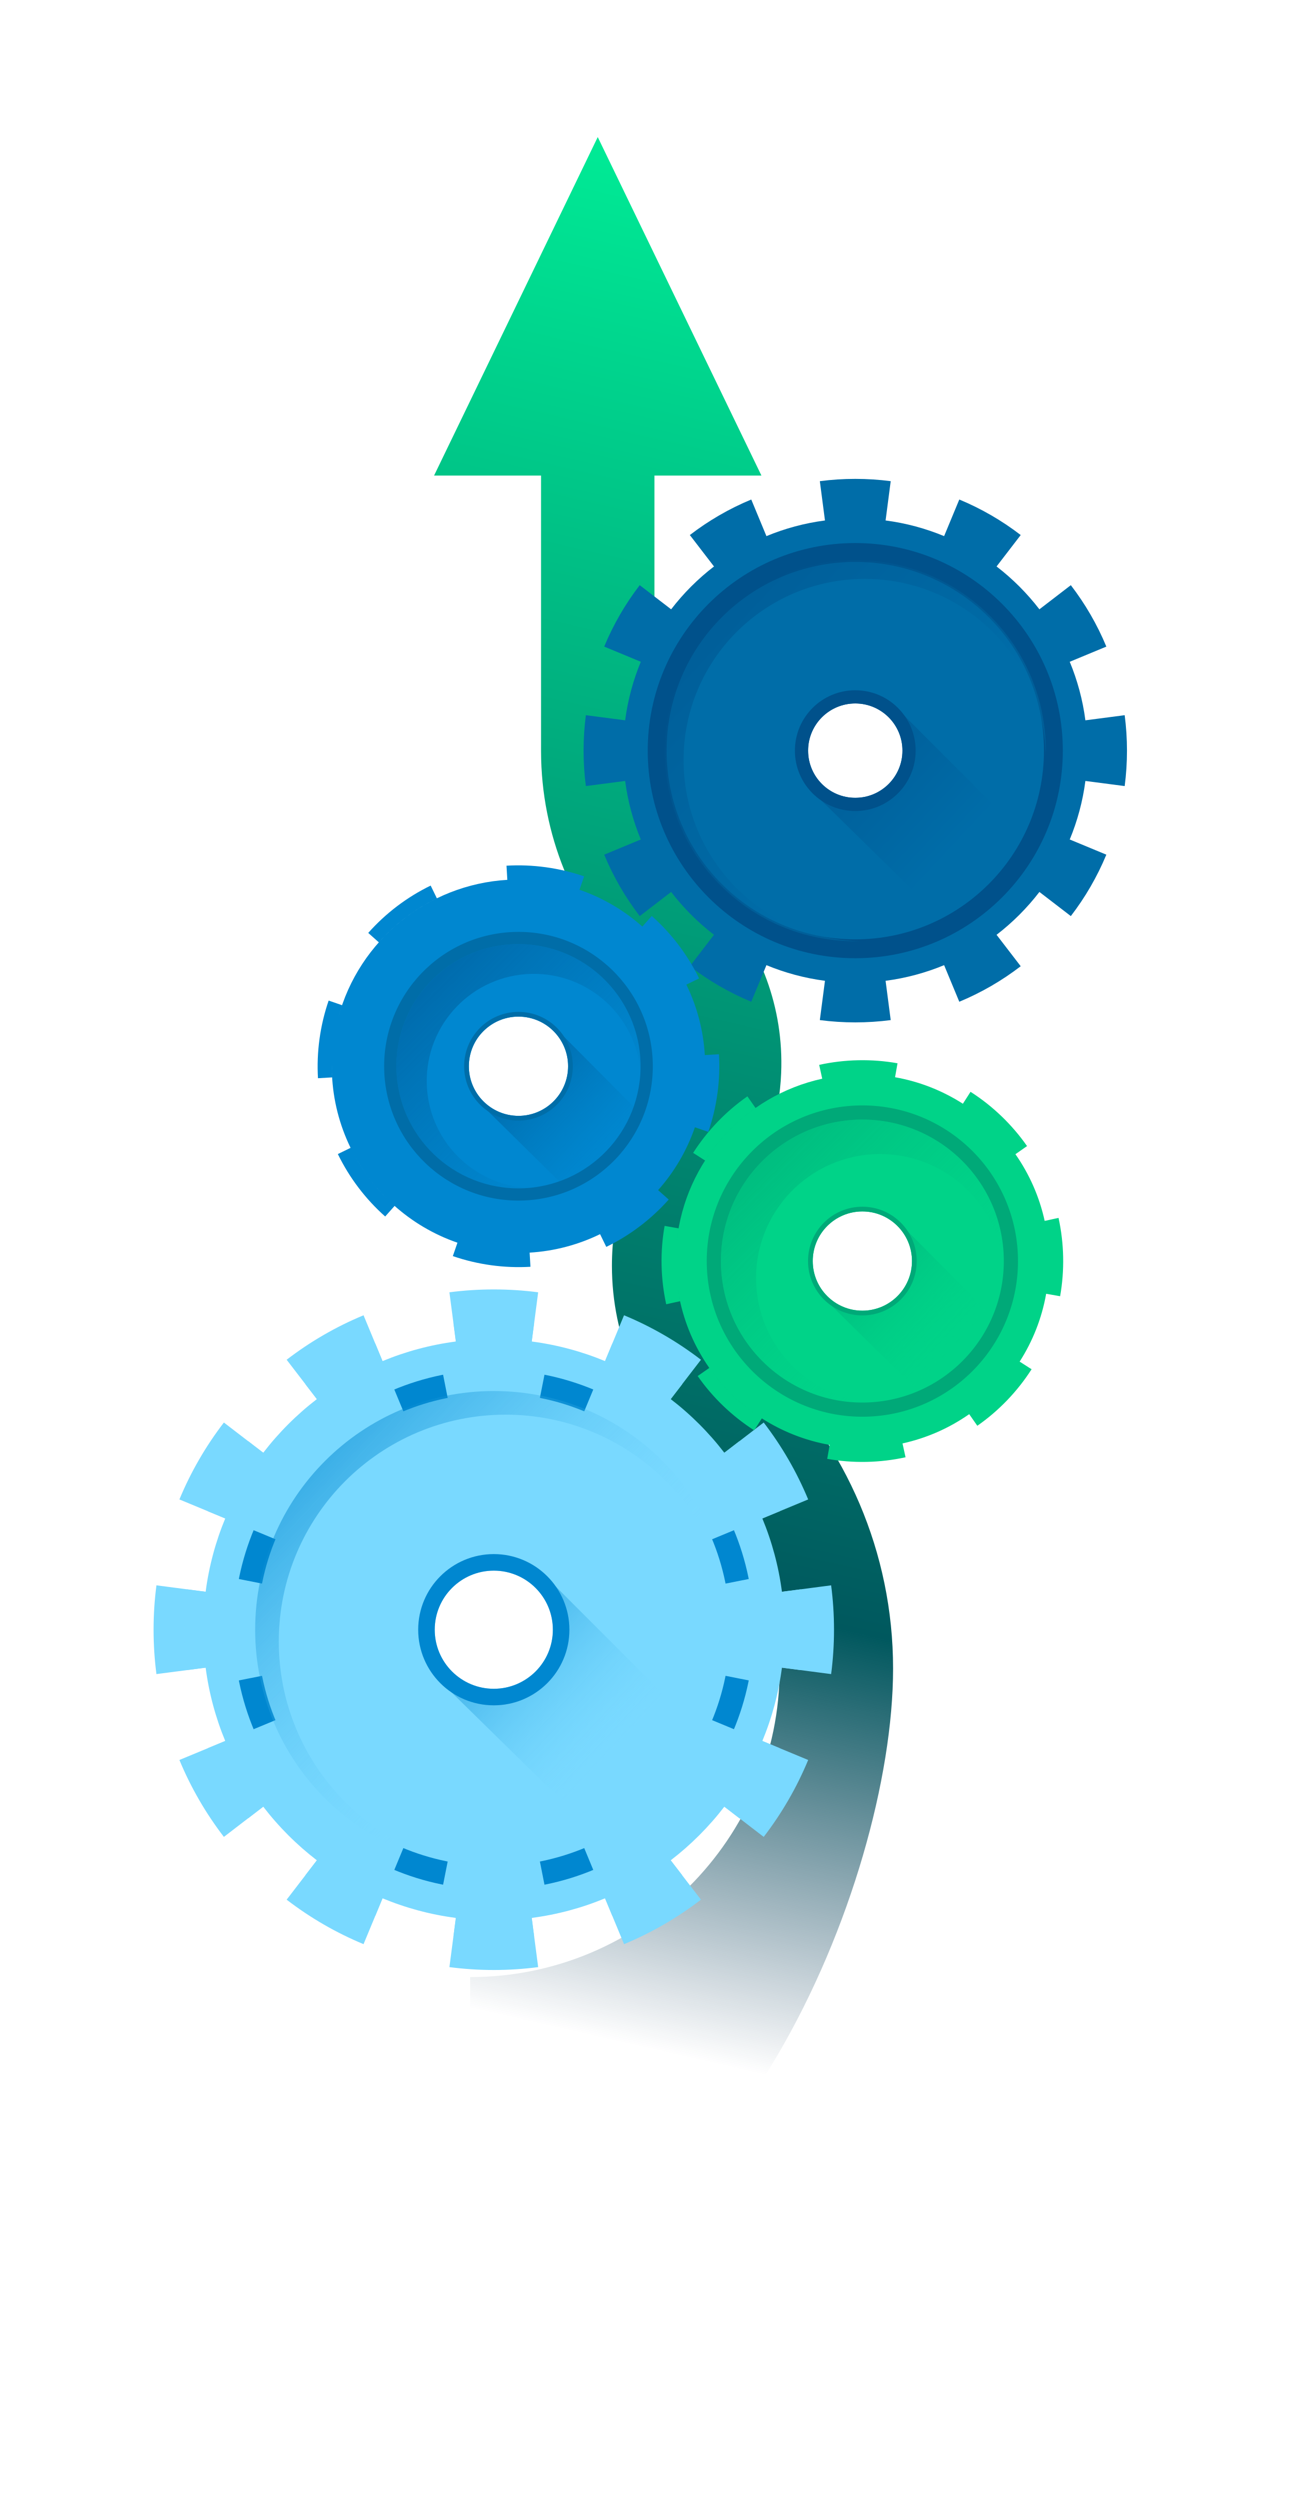
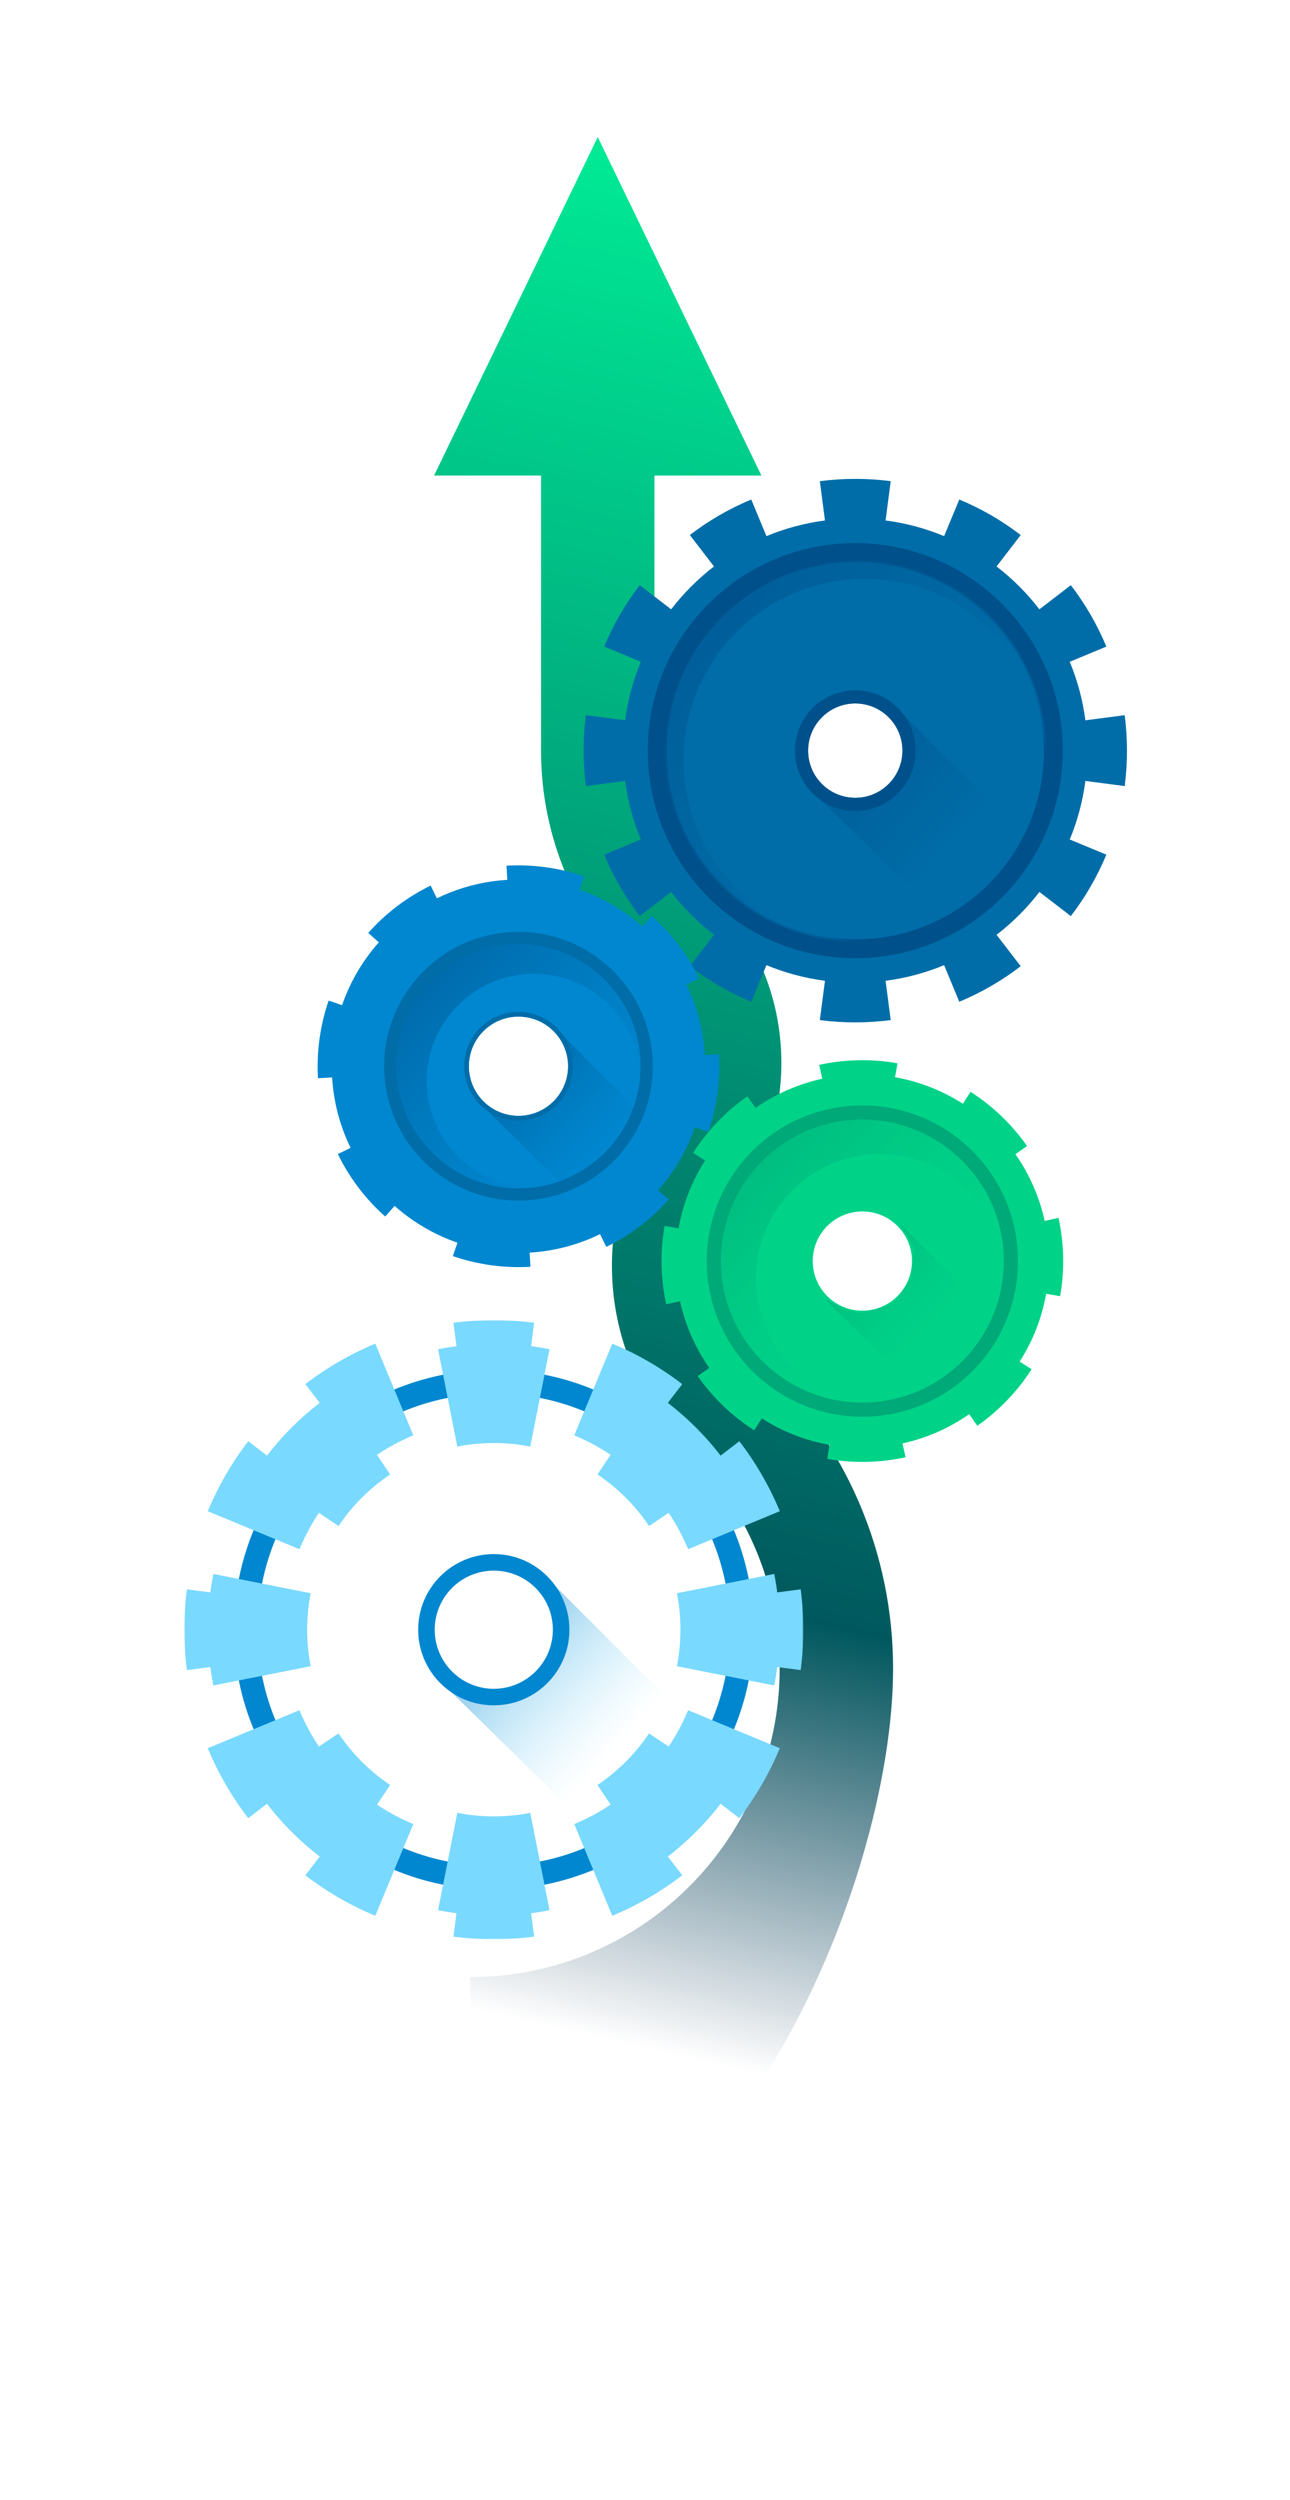
<svg xmlns="http://www.w3.org/2000/svg" width="546" height="1058" viewBox="0 0 546 1058" fill="none">
  <path fill-rule="evenodd" clip-rule="evenodd" d="M322.282 201.25L253 58L183.718 201.25H229V317.647V318H229C229.091 353.383 242.851 385.713 265.453 409.469L268.667 413.135L268.741 413.218C277.954 423.531 283.284 437.231 282.672 452.113C282.27 461.877 279.37 470.876 274.63 478.592L274.855 478.73C264.789 495.353 259 514.86 259 535.647C259 566.14 271.439 593.772 291.46 613.67L291.495 613.673C315.316 637.34 330 670 330 706.111C330 778.137 271.417 836.647 199 836.647V964.647C307 964.647 378 798 378 706.111C378 656.681 357.829 611.916 325.327 579.622L325.151 579.799L325.137 579.784L325.296 579.624C313.969 568.367 307 552.843 307 535.647C307 523.867 310.262 512.921 315.92 503.583L315.694 503.447C324.518 488.984 329.889 472.14 330.631 454.085C331.775 426.285 321.759 400.563 304.618 381.33L301.547 377.827C286.566 362.482 277 340.758 277 317.647V201.25H322.282Z" fill="url(#paint0_linear_240_4061)" />
-   <path fill-rule="evenodd" clip-rule="evenodd" d="M256.083 803.314C246.315 807.365 235.912 810.193 225.065 811.608L227.781 832.431C221.625 833.234 215.355 833.647 209 833.647C202.644 833.647 196.375 833.234 190.219 832.431L192.935 811.608C182.088 810.193 171.685 807.365 161.917 803.314L153.873 822.712C142.155 817.853 131.226 811.496 121.324 803.887L134.12 787.236C125.599 780.688 117.96 773.049 111.412 764.528L94.761 777.324C87.151 767.421 80.794 756.493 75.935 744.774L95.333 736.73C91.283 726.962 88.454 716.56 87.04 705.712L66.216 708.429C65.413 702.272 65 696.003 65 689.647C65 683.292 65.413 677.022 66.216 670.866L87.04 673.583C88.454 662.735 91.283 652.332 95.333 642.565L75.935 634.52C80.794 622.802 87.151 611.873 94.761 601.971L111.412 614.767C117.96 606.246 125.599 598.607 134.12 592.059L121.324 575.408C131.226 567.799 142.155 561.442 153.873 556.583L161.917 575.981C171.685 571.93 182.088 569.102 192.935 567.687L190.219 546.864C196.375 546.06 202.645 545.647 209 545.647C215.356 545.647 221.625 546.06 227.781 546.864L225.065 567.687C235.912 569.102 246.315 571.93 256.083 575.981L264.127 556.583C275.845 561.442 286.774 567.799 296.676 575.408L283.88 592.059C292.401 598.607 300.04 606.246 306.588 614.767L323.239 601.971C330.849 611.873 337.206 622.802 342.065 634.52L322.667 642.565C326.717 652.332 329.545 662.735 330.96 673.583L351.784 670.866C352.587 677.022 353 683.292 353 689.647C353 696.003 352.587 702.273 351.784 708.429L330.96 705.712C329.545 716.56 326.717 726.962 322.667 736.73L342.065 744.775C337.206 756.493 330.849 767.421 323.239 777.324L306.588 764.528C300.04 773.049 292.401 780.688 283.88 787.236L296.676 803.887C286.774 811.496 275.845 817.853 264.127 822.712L256.083 803.314ZM234 689.647C234 703.455 222.807 714.647 209 714.647C195.193 714.647 184 703.455 184 689.647C184 675.84 195.193 664.647 209 664.647C222.807 664.647 234 675.84 234 689.647Z" fill="#79D9FF" />
  <path d="M283 719.147L229.5 665.647L236.5 686.647L233.5 705.647L217 717.647L200 715.647L185 710.147L239 763.147L283 719.147Z" fill="url(#paint1_linear_240_4061)" fill-opacity="0.5" />
  <path fill-rule="evenodd" clip-rule="evenodd" d="M241 689.647C241 707.321 226.673 721.647 209 721.647C191.327 721.647 177 707.321 177 689.647C177 671.974 191.327 657.647 209 657.647C226.673 657.647 241 671.974 241 689.647ZM234 689.647C234 703.455 222.807 714.647 209 714.647C195.193 714.647 184 703.455 184 689.647C184 675.84 195.193 664.647 209 664.647C222.807 664.647 234 675.84 234 689.647Z" fill="#0087D0" />
  <mask id="path-5-outside-1_240_4061" maskUnits="userSpaceOnUse" x="78" y="558.647" width="262" height="262" fill="black">
    <rect fill="white" x="78" y="558.647" width="262" height="262" />
    <path fill-rule="evenodd" clip-rule="evenodd" d="M319 689.647C319 750.399 269.751 799.647 209 799.647C148.249 799.647 99 750.399 99 689.647C99 628.896 148.249 579.647 209 579.647C269.751 579.647 319 628.896 319 689.647ZM309 689.647C309 744.876 264.228 789.647 209 789.647C153.772 789.647 109 744.876 109 689.647C109 634.419 153.772 589.647 209 589.647C264.228 589.647 309 634.419 309 689.647Z" />
  </mask>
  <path fill-rule="evenodd" clip-rule="evenodd" d="M319 689.647C319 750.399 269.751 799.647 209 799.647C148.249 799.647 99 750.399 99 689.647C99 628.896 148.249 579.647 209 579.647C269.751 579.647 319 628.896 319 689.647ZM309 689.647C309 744.876 264.228 789.647 209 789.647C153.772 789.647 109 744.876 109 689.647C109 634.419 153.772 589.647 209 589.647C264.228 589.647 309 634.419 309 689.647Z" fill="#0087D0" />
  <path d="M209 810.147C203.675 810.147 198.426 809.801 193.275 809.13L195.991 788.306C200.244 788.861 204.586 789.147 209 789.147L209 810.147ZM162.871 801C153.069 796.935 143.924 791.616 135.636 785.247L148.432 768.596C155.282 773.86 162.832 778.249 170.915 781.601L162.871 801ZM113.4 763.012C107.031 754.723 101.712 745.578 97.648 735.776L117.046 727.732C120.398 735.815 124.788 743.366 130.052 750.216L113.4 763.012ZM89.518 705.373C88.846 700.221 88.5 694.972 88.5 689.647L109.5 689.647C109.5 694.062 109.787 698.403 110.342 702.656L89.518 705.373ZM88.5 689.647C88.5 684.323 88.846 679.074 89.518 673.922L110.342 676.639C109.787 680.892 109.5 685.233 109.5 689.647L88.5 689.647ZM97.648 643.519C101.712 633.717 107.031 624.572 113.4 616.283L130.052 629.079C124.788 635.929 120.398 643.479 117.046 651.563L97.648 643.519ZM135.636 594.048C143.924 587.678 153.069 582.36 162.871 578.295L170.915 597.693C162.832 601.045 155.282 605.435 148.432 610.699L135.636 594.048ZM193.275 570.165C198.426 569.493 203.675 569.147 209 569.147L209 590.147C204.586 590.147 200.244 590.434 195.991 590.989L193.275 570.165ZM209 569.147C214.325 569.147 219.574 569.493 224.725 570.165L222.009 590.989C217.756 590.434 213.414 590.147 209 590.147L209 569.147ZM255.129 578.295C264.931 582.36 274.076 587.678 282.364 594.048L269.568 610.699C262.718 605.435 255.168 601.045 247.085 597.693L255.129 578.295ZM304.6 616.283C310.969 624.572 316.288 633.717 320.352 643.519L300.954 651.563C297.602 643.479 293.212 635.929 287.948 629.079L304.6 616.283ZM328.482 673.922C329.154 679.074 329.5 684.323 329.5 689.647L308.5 689.647C308.5 685.233 308.213 680.892 307.658 676.639L328.482 673.922ZM329.5 689.647C329.5 694.972 329.154 700.221 328.482 705.373L307.658 702.656C308.213 698.403 308.5 694.062 308.5 689.647L329.5 689.647ZM320.352 735.776C316.287 745.578 310.969 754.723 304.6 763.012L287.948 750.216C293.212 743.366 297.602 735.815 300.954 727.732L320.352 735.776ZM282.364 785.247C274.076 791.616 264.931 796.935 255.129 801L247.085 781.601C255.168 778.249 262.718 773.86 269.568 768.596L282.364 785.247ZM224.725 809.13C219.574 809.801 214.325 810.147 209 810.147L209 789.147C213.414 789.147 217.756 788.861 222.009 788.306L224.725 809.13ZM209 800.147C201.634 800.147 194.426 799.425 187.446 798.044L191.522 777.444C197.166 778.56 203.009 779.147 209 779.147L209 800.147ZM147.597 781.529C135.551 773.465 125.183 763.096 117.118 751.05L134.569 739.368C141.106 749.132 149.515 757.542 159.28 764.079L147.597 781.529ZM100.603 711.201C99.222 704.222 98.5 697.014 98.5 689.647L119.5 689.647C119.5 695.638 120.087 701.481 121.204 707.126L100.603 711.201ZM98.5 689.647C98.5 682.281 99.222 675.073 100.603 668.094L121.204 672.169C120.087 677.814 119.5 683.657 119.5 689.647L98.5 689.647ZM117.118 628.245C125.183 616.199 135.551 605.83 147.597 597.766L159.28 615.216C149.515 621.753 141.106 630.163 134.569 639.927L117.118 628.245ZM187.446 581.25C194.426 579.87 201.634 579.147 209 579.147L209 600.147C203.009 600.147 197.166 600.735 191.522 601.851L187.446 581.25ZM209 579.147C216.366 579.147 223.574 579.87 230.554 581.25L226.478 601.851C220.834 600.735 214.991 600.147 209 600.147L209 579.147ZM270.403 597.766C282.449 605.83 292.817 616.199 300.882 628.245L283.431 639.927C276.894 630.163 268.485 621.753 258.72 615.216L270.403 597.766ZM317.397 668.094C318.778 675.073 319.5 682.281 319.5 689.647L298.5 689.647C298.5 683.657 297.913 677.814 296.796 672.169L317.397 668.094ZM319.5 689.647C319.5 697.014 318.778 704.222 317.397 711.201L296.796 707.126C297.913 701.481 298.5 695.638 298.5 689.647L319.5 689.647ZM300.882 751.05C292.817 763.096 282.449 773.465 270.403 781.529L258.72 764.079C268.485 757.542 276.894 749.132 283.431 739.368L300.882 751.05ZM230.554 798.044C223.574 799.425 216.366 800.147 209 800.147L209 779.147C214.991 779.147 220.834 778.56 226.478 777.444L230.554 798.044ZM209 820.647C203.22 820.647 197.517 820.272 191.917 819.541L197.349 777.894C201.153 778.39 205.041 778.647 209 778.647L209 820.647ZM158.849 810.699C148.188 806.278 138.246 800.495 129.238 793.573L154.83 760.27C160.96 764.981 167.713 768.907 174.937 771.902L158.849 810.699ZM105.075 769.41C98.153 760.402 92.37 750.46 87.949 739.798L126.745 723.71C129.741 730.934 133.666 737.687 138.377 743.818L105.075 769.41ZM79.106 706.731C78.376 701.13 78 695.427 78 689.647L120 689.647C120 693.606 120.257 697.494 120.753 701.298L79.106 706.731ZM78 689.647C78 683.867 78.376 678.165 79.106 672.564L120.753 677.997C120.257 681.801 120 685.689 120 689.647L78 689.647ZM87.949 639.497C92.37 628.835 98.153 618.893 105.075 609.885L138.377 635.477C133.666 641.608 129.741 648.361 126.745 655.585L87.949 639.497ZM129.238 585.722C138.246 578.8 148.188 573.017 158.849 568.596L174.937 607.393C167.713 610.388 160.96 614.314 154.83 619.025L129.238 585.722ZM191.917 559.754C197.517 559.023 203.22 558.647 209 558.647L209 600.647C205.041 600.647 201.153 600.905 197.349 601.401L191.917 559.754ZM209 558.647C214.78 558.647 220.483 559.023 226.083 559.754L220.651 601.401C216.847 600.905 212.959 600.647 209 600.647L209 558.647ZM259.151 568.596C269.812 573.017 279.754 578.8 288.762 585.722L263.17 619.025C257.04 614.314 250.287 610.388 243.063 607.393L259.151 568.596ZM312.925 609.885C319.847 618.893 325.63 628.835 330.051 639.497L291.255 655.585C288.259 648.361 284.334 641.608 279.623 635.477L312.925 609.885ZM338.894 672.564C339.624 678.165 340 683.867 340 689.647L298 689.647C298 685.689 297.743 681.801 297.247 677.997L338.894 672.564ZM340 689.647C340 695.428 339.624 701.13 338.894 706.731L297.247 701.298C297.743 697.494 298 693.606 298 689.647L340 689.647ZM330.051 739.798C325.63 750.46 319.847 760.402 312.925 769.41L279.623 743.818C284.334 737.687 288.259 730.934 291.255 723.71L330.051 739.798ZM288.762 793.573C279.754 800.495 269.812 806.278 259.151 810.699L243.063 771.902C250.287 768.907 257.04 764.981 263.17 760.27L288.762 793.573ZM226.083 819.541C220.483 820.272 214.78 820.647 209 820.647L209 778.647C212.959 778.647 216.847 778.39 220.651 777.894L226.083 819.541ZM209 810.647C200.946 810.647 193.055 809.858 185.408 808.345L193.559 767.143C198.536 768.128 203.697 768.647 209 768.647L209 810.647ZM141.756 790.254C128.57 781.426 117.221 770.078 108.393 756.892L143.294 733.526C149.067 742.15 156.497 749.58 165.121 755.354L141.756 790.254ZM90.303 713.239C88.79 705.592 88 697.702 88 689.647L130 689.647C130 694.95 130.52 700.111 131.504 705.088L90.303 713.239ZM88 689.647C88 681.593 88.79 673.703 90.303 666.056L131.504 674.207C130.52 679.184 130 684.345 130 689.647L88 689.647ZM108.393 622.403C117.221 609.217 128.57 597.869 141.756 589.041L165.121 623.941C156.497 629.715 149.067 637.144 143.294 645.769L108.393 622.403ZM185.408 570.95C193.055 569.437 200.946 568.647 209 568.647L209 610.647C203.697 610.647 198.536 611.167 193.559 612.152L185.408 570.95ZM209 568.647C217.054 568.647 224.945 569.437 232.592 570.95L224.441 612.152C219.464 611.167 214.303 610.647 209 610.647L209 568.647ZM276.244 589.041C289.43 597.869 300.779 609.217 309.607 622.403L274.706 645.769C268.932 637.144 261.503 629.715 252.879 623.941L276.244 589.041ZM327.697 666.056C329.21 673.703 330 681.593 330 689.647L288 689.647C288 684.345 287.48 679.184 286.496 674.207L327.697 666.056ZM330 689.647C330 697.702 329.21 705.592 327.697 713.239L286.496 705.088C287.48 700.111 288 694.95 288 689.647L330 689.647ZM309.607 756.892C300.779 770.078 289.43 781.426 276.244 790.254L252.879 755.354C261.503 749.58 268.933 742.15 274.706 733.526L309.607 756.892ZM232.592 808.345C224.945 809.858 217.054 810.647 209 810.647L209 768.647C214.303 768.647 219.464 768.128 224.441 767.143L232.592 808.345Z" fill="#79D9FF" mask="url(#path-5-outside-1_240_4061)" />
-   <path fill-rule="evenodd" clip-rule="evenodd" d="M211.532 790.616C210.69 790.637 209.846 790.647 209 790.647C153.219 790.647 108 745.428 108 689.647C108 633.867 153.219 588.647 209 588.647C264.781 588.647 310 633.867 310 689.647C310 690.494 309.99 691.338 309.969 692.179C308.66 640.301 266.194 598.647 214 598.647C160.981 598.647 118 641.628 118 694.647C118 746.842 159.653 789.307 211.532 790.616Z" fill="url(#paint2_linear_240_4061)" fill-opacity="0.5" />
  <path fill-rule="evenodd" clip-rule="evenodd" d="M399.601 408.423C391.8 411.658 383.492 413.916 374.83 415.046L376.999 431.676C372.082 432.318 367.076 432.647 362 432.647C356.924 432.647 351.917 432.318 347.001 431.676L349.17 415.046C340.508 413.916 332.2 411.658 324.399 408.423L317.975 423.915C308.617 420.034 299.889 414.957 291.981 408.88L302.2 395.582C295.395 390.353 289.294 384.253 284.065 377.448L270.767 387.667C264.69 379.759 259.614 371.031 255.733 361.673L271.225 355.248C267.99 347.448 265.731 339.14 264.601 330.477L247.971 332.646C247.33 327.73 247 322.723 247 317.647C247 312.572 247.33 307.565 247.971 302.649L264.601 304.818C265.731 296.155 267.99 287.847 271.225 280.047L255.733 273.622C259.614 264.264 264.69 255.536 270.767 247.628L284.065 257.847C289.294 251.042 295.395 244.942 302.2 239.713L291.981 226.415C299.889 220.338 308.617 215.261 317.975 211.38L324.399 226.872C332.2 223.637 340.508 221.379 349.17 220.249L347.001 203.619C351.918 202.977 356.924 202.647 362 202.647C367.076 202.647 372.083 202.977 376.999 203.619L374.83 220.249C383.492 221.379 391.8 223.637 399.601 226.872L406.025 211.38C415.383 215.261 424.111 220.338 432.019 226.415L421.8 239.712C428.605 244.942 434.706 251.042 439.935 257.847L453.233 247.628C459.31 255.536 464.386 264.264 468.267 273.622L452.775 280.047C456.01 287.847 458.269 296.155 459.399 304.818L476.029 302.649C476.67 307.565 477 312.572 477 317.647C477 322.723 476.67 327.73 476.029 332.646L459.399 330.477C458.269 339.14 456.01 347.448 452.775 355.248L468.267 361.673C464.386 371.031 459.31 379.759 453.233 387.667L439.935 377.448C434.706 384.253 428.605 390.353 421.8 395.582L432.019 408.88C424.111 414.957 415.383 420.034 406.025 423.915L399.601 408.423ZM381.966 317.648C381.966 328.674 373.027 337.613 362 337.613C350.974 337.613 342.035 328.674 342.035 317.648C342.035 306.621 350.974 297.683 362 297.683C373.027 297.683 381.966 306.621 381.966 317.648Z" fill="#006DA8" />
  <path d="M421.097 341.207L378.372 298.481L383.962 315.252L381.566 330.426L368.389 340.009L354.813 338.412L342.833 334.02L385.958 376.346L421.097 341.207Z" fill="url(#paint3_linear_240_4061)" fill-opacity="0.5" />
  <path fill-rule="evenodd" clip-rule="evenodd" d="M387.556 317.648C387.556 331.762 376.115 343.204 362.001 343.204C347.887 343.204 336.445 331.762 336.445 317.648C336.445 303.534 347.887 292.093 362.001 292.093C376.115 292.093 387.556 303.534 387.556 317.648ZM381.966 317.648C381.966 328.675 373.027 337.614 362.001 337.614C350.974 337.614 342.036 328.675 342.036 317.648C342.036 306.622 350.974 297.683 362.001 297.683C373.027 297.683 381.966 306.622 381.966 317.648Z" fill="#00518B" />
  <path fill-rule="evenodd" clip-rule="evenodd" d="M449.847 317.648C449.847 366.165 410.516 405.495 362 405.495C313.483 405.495 274.152 366.165 274.152 317.648C274.152 269.131 313.483 229.801 362 229.801C410.516 229.801 449.847 269.131 449.847 317.648ZM441.861 317.648C441.861 361.754 406.106 397.509 362 397.509C317.894 397.509 282.138 361.754 282.138 317.648C282.138 273.542 317.894 237.787 362 237.787C406.106 237.787 441.861 273.542 441.861 317.648Z" fill="#00518B" />
  <path fill-rule="evenodd" clip-rule="evenodd" d="M364.021 398.283C363.349 398.299 362.675 398.308 362 398.308C317.452 398.308 281.34 362.195 281.34 317.648C281.34 273.101 317.452 236.988 362 236.988C406.547 236.988 442.659 273.101 442.659 317.648C442.659 318.324 442.651 318.998 442.634 319.669C441.589 278.239 407.675 244.974 365.993 244.974C323.651 244.974 289.326 279.299 289.326 321.641C289.326 363.324 322.59 397.237 364.021 398.283Z" fill="url(#paint4_linear_240_4061)" fill-opacity="0.5" />
  <path fill-rule="evenodd" clip-rule="evenodd" d="M281.973 551.922L287.834 550.638C287.443 548.852 287.112 547.044 286.843 545.215C290.064 567.165 302.282 586.111 319.569 598.283C312.05 592.989 305.491 586.414 300.213 578.868L295.296 582.306C301.687 591.445 309.825 599.258 319.216 605.272L322.452 600.22C322.367 600.165 322.283 600.111 322.198 600.057C330.85 605.644 340.656 609.583 351.162 611.441L350.117 617.349C355.506 618.302 361.061 618.745 366.729 618.629C372.397 618.514 377.93 617.845 383.275 616.675L381.991 610.814C392.312 608.553 401.862 604.28 410.221 598.434L413.66 603.351C422.798 596.96 430.612 588.822 436.626 579.431L431.573 576.195C437.074 567.606 440.955 557.889 442.794 547.485L448.703 548.53C449.655 543.141 450.098 537.586 449.983 531.918C449.867 526.25 449.199 520.717 448.028 515.372L442.167 516.656C439.907 506.335 435.634 496.785 429.788 488.426L434.705 484.987C428.313 475.849 420.176 468.036 410.785 462.021L407.549 467.074C398.959 461.573 389.243 457.692 378.839 455.853L379.883 449.945C374.495 448.992 368.939 448.549 363.272 448.664C357.604 448.78 352.071 449.448 346.726 450.619L348.01 456.48C315.064 463.697 289.965 491.418 286.428 525.359C286.623 523.489 286.883 521.638 287.206 519.808L281.298 518.764C280.346 524.152 279.903 529.708 280.018 535.376C280.133 541.044 280.802 546.576 281.973 551.922ZM298.427 491.098L293.375 487.863C299.389 478.472 307.202 470.334 316.341 463.943L319.78 468.859C311.284 474.801 304.019 482.368 298.427 491.098ZM386 533.646C386 545.244 376.598 554.646 365 554.646C353.402 554.646 344 545.244 344 533.646C344 522.049 353.402 512.646 365 512.646C376.598 512.646 386 522.049 386 533.646Z" fill="#00D388" />
  <path d="M419 556.057L380.786 517.646L387.088 528.455L385.544 541.323L377.824 552.132L363.412 555.735L356.206 553.676L349 549.595L387.571 587.646L419 556.057Z" fill="url(#paint5_linear_240_4061)" fill-opacity="0.5" />
-   <path fill-rule="evenodd" clip-rule="evenodd" d="M365 556.646C377.703 556.646 388 546.349 388 533.646C388 520.944 377.703 510.646 365 510.646C352.297 510.646 342 520.944 342 533.646C342 546.349 352.297 556.646 365 556.646ZM386 533.646C386 545.244 376.598 554.646 365 554.646C353.402 554.646 344 545.244 344 533.646C344 522.049 353.402 512.646 365 512.646C376.598 512.646 386 522.049 386 533.646Z" fill="#00A978" />
  <path fill-rule="evenodd" clip-rule="evenodd" d="M366.34 599.503C402.711 598.763 431.596 568.678 430.856 532.308C430.116 495.937 400.032 467.052 363.661 467.792C327.29 468.532 298.405 498.616 299.145 534.987C299.885 571.358 329.969 600.242 366.34 599.503ZM424.857 532.43C425.53 565.487 399.276 592.831 366.218 593.504C333.16 594.176 305.817 567.923 305.144 534.865C304.472 501.807 330.725 474.463 363.783 473.791C396.841 473.118 424.184 499.372 424.857 532.43Z" fill="#00A978" />
  <path fill-rule="evenodd" clip-rule="evenodd" d="M370.02 593.308C368.764 593.412 367.496 593.478 366.219 593.504C333.161 594.176 305.817 567.923 305.144 534.865C304.472 501.807 330.725 474.463 363.783 473.791C396.841 473.118 424.185 499.372 424.857 532.43C424.883 533.707 424.869 534.976 424.816 536.236C422.429 508.943 399.241 487.805 371.448 488.371C342.457 488.96 319.434 512.94 320.024 541.93C320.589 569.724 342.653 592.033 370.02 593.308Z" fill="url(#paint6_linear_240_4061)" fill-opacity="0.5" />
  <path fill-rule="evenodd" clip-rule="evenodd" d="M134.583 456.273L140.573 455.921C140.466 454.096 140.422 452.259 140.443 450.41C140.193 472.594 149.299 493.217 164.471 507.941C157.872 501.537 152.421 494.017 148.388 485.739L142.994 488.367C147.878 498.392 154.694 507.381 163.03 514.789L167.016 510.305C166.94 510.238 166.866 510.171 166.791 510.104C174.463 516.975 183.532 522.399 193.619 525.875L191.664 531.548C196.837 533.331 202.255 534.637 207.871 535.409C213.487 536.181 219.057 536.386 224.519 536.065L224.167 530.075C234.714 529.455 244.815 526.728 253.985 522.26L256.613 527.654C266.638 522.77 275.627 515.954 283.036 507.618L278.551 503.632C285.327 496.008 290.679 487.018 294.122 477.029L299.794 478.984C301.577 473.811 302.883 468.393 303.655 462.777C304.427 457.161 304.632 451.591 304.311 446.129L298.321 446.481C297.702 435.934 294.974 425.833 290.507 416.663L295.9 414.035C291.016 404.01 284.2 395.02 275.864 387.612L271.878 392.097C264.254 385.321 255.264 379.969 245.275 376.526L247.23 370.854C242.057 369.071 236.639 367.765 231.023 366.993C225.407 366.221 219.837 366.016 214.375 366.337L214.727 372.327C181.058 374.306 151.935 397.763 143.136 430.733C143.621 428.917 144.167 427.129 144.772 425.373L139.1 423.417C137.317 428.591 136.011 434.009 135.239 439.625C134.467 445.241 134.262 450.81 134.583 456.273ZM160.343 398.769L155.858 394.784C163.267 386.448 172.256 379.632 182.281 374.748L184.909 380.141C175.589 384.682 167.23 391.02 160.343 398.769ZM240.189 454.483C238.376 465.938 227.62 473.755 216.164 471.942C204.709 470.129 196.892 459.373 198.705 447.918C200.518 436.463 211.274 428.646 222.729 430.459C234.185 432.271 242.001 443.028 240.189 454.483Z" fill="#0087D0" />
  <path d="M273.447 473.61L235.232 435.2L241.535 446.009L239.991 458.877L232.27 469.685L217.859 473.288L210.653 471.23L203.447 467.149L242.018 505.2L273.447 473.61Z" fill="url(#paint7_linear_240_4061)" fill-opacity="0.5" />
  <path fill-rule="evenodd" clip-rule="evenodd" d="M219.447 474.2C232.149 474.2 242.447 463.903 242.447 451.2C242.447 438.498 232.149 428.2 219.447 428.2C206.744 428.2 196.447 438.498 196.447 451.2C196.447 463.903 206.744 474.2 219.447 474.2ZM240.447 451.2C240.447 462.798 231.045 472.2 219.447 472.2C207.849 472.2 198.447 462.798 198.447 451.2C198.447 439.602 207.849 430.2 219.447 430.2C231.045 430.2 240.447 439.602 240.447 451.2Z" fill="#006DA8" />
  <path fill-rule="evenodd" clip-rule="evenodd" d="M220.603 508.045C251.997 507.406 276.93 481.438 276.291 450.044C275.652 418.65 249.685 393.718 218.29 394.356C186.896 394.995 161.964 420.963 162.603 452.357C163.241 483.751 189.209 508.683 220.603 508.045ZM271.113 450.149C271.694 478.684 249.032 502.286 220.498 502.867C191.963 503.447 168.361 480.786 167.781 452.252C167.2 423.717 189.861 400.115 218.396 399.534C246.93 398.954 270.533 421.615 271.113 450.149Z" fill="#006DA8" />
  <path fill-rule="evenodd" clip-rule="evenodd" d="M223.78 502.697C222.695 502.788 221.601 502.844 220.498 502.867C191.964 503.447 168.361 480.786 167.781 452.252C167.2 423.717 189.862 400.115 218.396 399.534C246.931 398.954 270.533 421.615 271.113 450.15C271.136 451.252 271.124 452.348 271.078 453.435C269.017 429.877 249.002 411.631 225.012 412.119C199.988 412.628 180.115 433.326 180.624 458.35C181.112 482.341 200.157 501.597 223.78 502.697Z" fill="url(#paint8_linear_240_4061)" fill-opacity="0.5" />
  <defs>
    <linearGradient id="paint0_linear_240_4061" x1="415.5" y1="58" x2="213.5" y2="946.5" gradientUnits="userSpaceOnUse">
      <stop stop-color="#00F499" />
      <stop offset="0.69" stop-color="#00585E" />
      <stop offset="0.9" stop-color="#00294C" stop-opacity="0" />
    </linearGradient>
    <linearGradient id="paint1_linear_240_4061" x1="260" y1="740.147" x2="206" y2="689.647" gradientUnits="userSpaceOnUse">
      <stop stop-color="#79D9FF" stop-opacity="0" />
      <stop offset="1" stop-color="#0087D0" />
    </linearGradient>
    <linearGradient id="paint2_linear_240_4061" x1="280.5" y1="758.647" x2="135" y2="621.647" gradientUnits="userSpaceOnUse">
      <stop offset="0.341" stop-color="#79D9FF" stop-opacity="0" />
      <stop offset="1" stop-color="#0087D0" />
    </linearGradient>
    <linearGradient id="paint3_linear_240_4061" x1="402.729" y1="357.978" x2="359.604" y2="317.648" gradientUnits="userSpaceOnUse">
      <stop stop-color="#006DA8" />
      <stop offset="1" stop-color="#00518B" />
    </linearGradient>
    <linearGradient id="paint4_linear_240_4061" x1="419.1" y1="372.752" x2="302.902" y2="263.342" gradientUnits="userSpaceOnUse">
      <stop offset="0.341" stop-color="#006DA8" />
      <stop offset="1" stop-color="#00518B" />
    </linearGradient>
    <linearGradient id="paint5_linear_240_4061" x1="402.571" y1="571.134" x2="363.816" y2="535.075" gradientUnits="userSpaceOnUse">
      <stop stop-color="#00D388" stop-opacity="0" />
      <stop offset="1" stop-color="#00A978" />
    </linearGradient>
    <linearGradient id="paint6_linear_240_4061" x1="406.501" y1="575.647" x2="323.001" y2="492.147" gradientUnits="userSpaceOnUse">
      <stop stop-color="#00DD8D" stop-opacity="0" />
      <stop offset="1" stop-color="#00A978" />
    </linearGradient>
    <linearGradient id="paint7_linear_240_4061" x1="257.018" y1="488.687" x2="218.263" y2="452.629" gradientUnits="userSpaceOnUse">
      <stop stop-color="#006DA8" stop-opacity="0" />
      <stop offset="1" stop-color="#00518B" />
    </linearGradient>
    <linearGradient id="paint8_linear_240_4061" x1="255.269" y1="487.454" x2="183.194" y2="415.379" gradientUnits="userSpaceOnUse">
      <stop stop-color="#006DA8" stop-opacity="0" />
      <stop offset="1" stop-color="#00518B" />
    </linearGradient>
  </defs>
</svg>